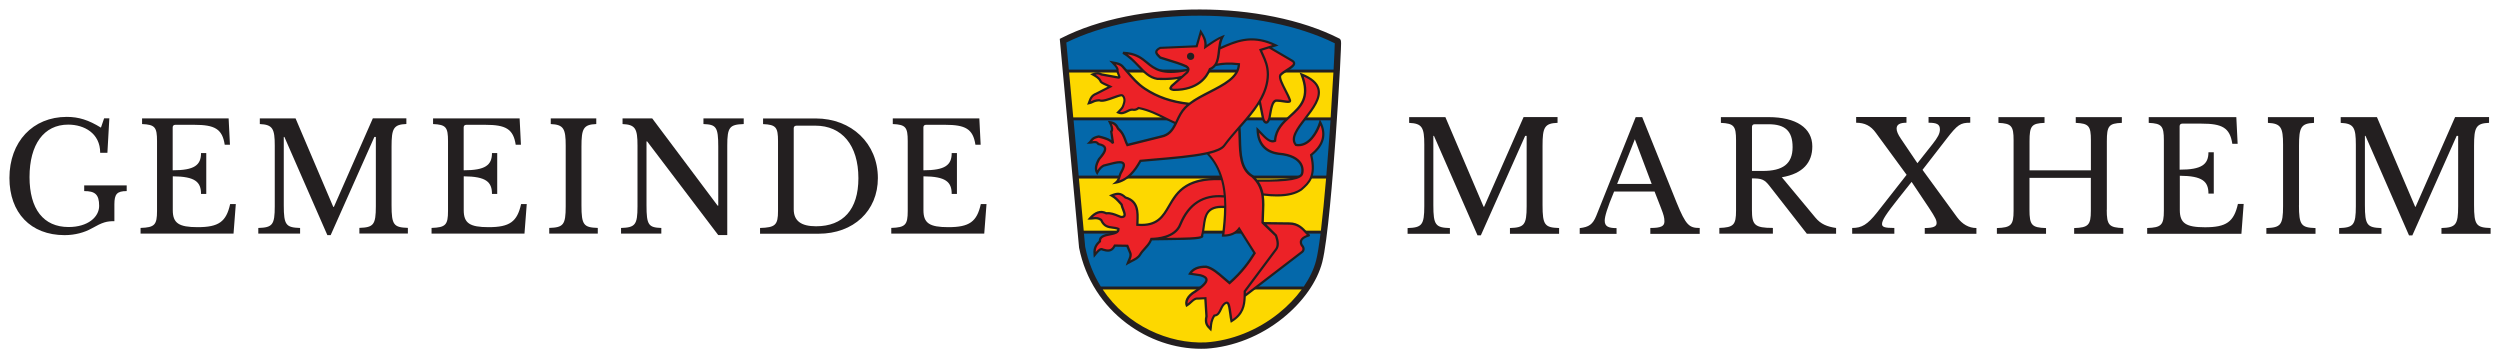
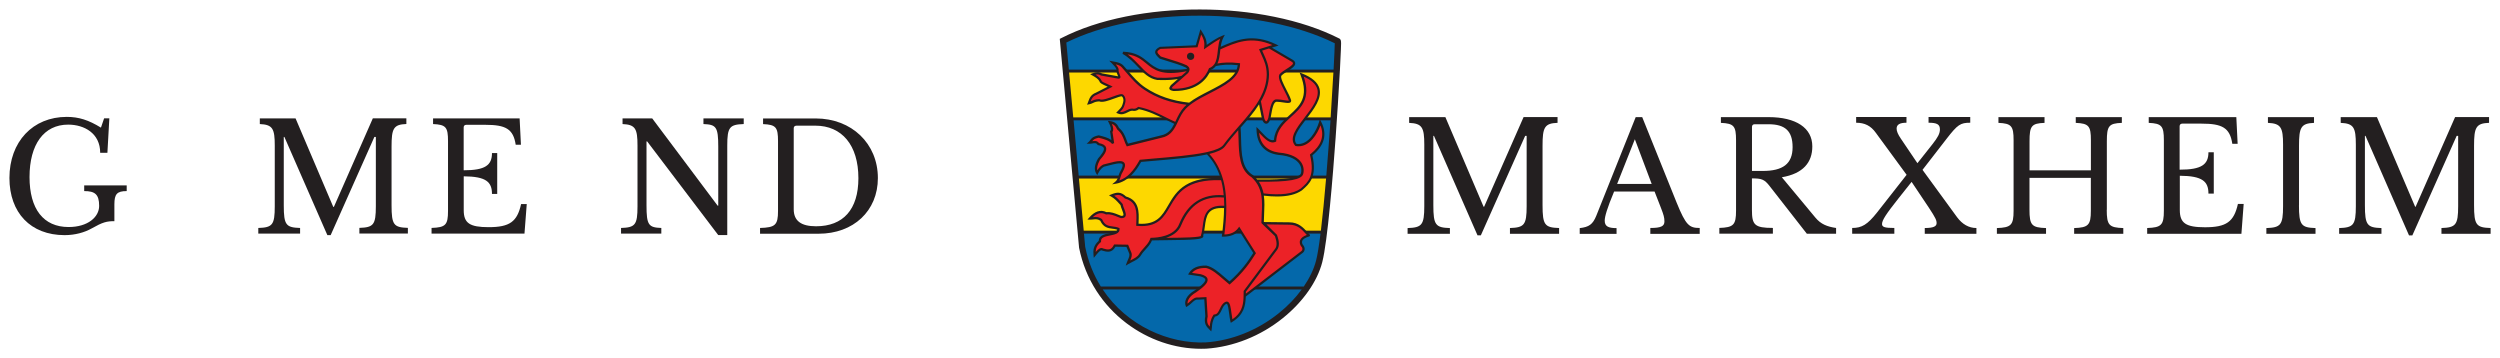
<svg xmlns="http://www.w3.org/2000/svg" version="1.1" x="0px" y="0px" width="530" height="76" viewBox="0 0 530 76" enable-background="new 0 0 530 76" xml:space="preserve">
  <g>
    <g>
      <path fill="#0468AA" d="M225.61,8.54c15.63-7.97,42.29-7.97,58.25,0.12c0.24-0.35-1.93,38.78-3.95,46.65    c-2,7.76-11.71,17.04-24.02,17.85c-11.5,0.5-23.58-7.6-26.23-20.83L225.61,8.54z" />
      <path fill="#FDD800" d="M226.33,15.07l0.65,10.14h55.97l0.62-10.14H226.33z" />
      <path fill="#FDD800" d="M228.3,37.36l0.88,11.85h51.57l1.41-11.85H228.3z" />
-       <path fill="#FDD800" d="M233.05,61.06h44.59l-3.58,3.74l-7.17,5.3c-3.57,1.48-7.12,2.97-12.58,3.35    C241.86,72.72,237.89,66.61,233.05,61.06z" />
      <path fill="#231F20" d="M283.89,8.14l-0.05-0.02c-3.93-1.98-8.55-3.52-13.73-4.57c-5-1.02-10.3-1.54-15.74-1.54    c-5.44-0.01-10.71,0.49-15.68,1.49c-5.17,1.04-9.75,2.57-13.62,4.54l-0.4,0.2l4.09,44.24l0.01,0.07c0.66,3.28,1.9,6.36,3.69,9.14    c1.69,2.62,3.83,4.92,6.35,6.83c4.66,3.52,10.24,5.42,15.82,5.42c0.35,0,0.7-0.01,1.05-0.02l0.02,0    c5.77-0.38,11.54-2.68,16.25-6.47c4.26-3.42,7.31-7.75,8.37-11.88c1.14-4.43,2.26-18.4,2.83-26.34c0.33-4.6,0.65-9.62,0.88-13.85    c0.01-0.12,0.01-0.24,0.02-0.36c0-0.03,0-0.06,0.01-0.09c0.1-1.8,0.17-3.33,0.21-4.43c0.02-0.55,0.04-0.98,0.04-1.27    C284.3,8.7,284.3,8.33,283.89,8.14z M226.06,9.02c15.45-7.65,41.27-7.59,56.91,0.15c-0.01,0.79-0.1,2.81-0.25,5.59h-56.12    L226.06,9.02z M271.09,66.41c-4.5,3.62-10,5.81-15.49,6.18c-7.74,0.33-16.67-3.49-21.82-11.22h42.18    C274.65,63.16,273,64.88,271.09,66.41z M279.01,55.23c-0.47,1.83-1.37,3.7-2.61,5.52h-43.02c-1.53-2.44-2.68-5.25-3.32-8.43    l-0.26-2.8h50.15C279.64,52.02,279.32,54.02,279.01,55.23z M280.03,48.9h-50.28l-1.02-11.05h52.4    C280.78,41.91,280.41,45.77,280.03,48.9z M281.18,37.23h-52.5l-1.08-11.72h54.47C281.8,29.3,281.5,33.35,281.18,37.23z     M282.1,24.89h-54.57l-0.88-9.52h56.03C282.53,18.05,282.33,21.34,282.1,24.89z" />
      <path fill="#EC2227" d="M277.97,32.86c1.11,4.66-0.61,6.02-2.11,7.33c-1.57,1.1-4.19,1.54-8.2,1.03c0.35,1.91,0.06,3.95,0.04,5.94    l0.18,0.18l5.44,0.06c2.34-0.01,3.29,1.72,4.17,2.52c-2.08,0.59-1.8,1.64-1.47,2.14c0.42,0.43,0.45,1.04,0.02,1.37l-12.16,9.33    c-0.05,1.94-0.34,3.83-2.78,5.32c-0.35-1.42-0.33-4.23-1.16-3.88c-1.28,0.52-1.04,2.59-2.49,2.71c-0.81,1.21-0.7,2.44-0.79,2.88    c-0.65-0.65-1.21-1.18-0.87-2.72l-0.24-3.86L254,63.3c-0.91-0.14-1.47,0.94-2.38,1.45c-0.3-0.76,0.12-2,1.8-2.96    c1.96-1.4,3.62-2.75,1.12-3.44l-2.24-0.34c0.65-1.07,1.85-1.5,3.41-1.47c1.66,0.33,3.32,2.11,4.97,3.44    c2.53-2.22,4.05-4.3,5.32-6.34l-3.27-5.18c-0.65,0.9-1.67,1.49-3.41,1.48c0.27-2.07,0.44-4.11,0.45-6.05    c-5.2-0.43-4.09,3.48-4.93,6.06c0.71,0.85-6.22,0.65-10.78,0.78c-0.47,1.33-1.65,2.08-2.35,3.24c-0.58,0.97-1.69,1.24-2.6,1.8    c0.24-0.71,0.77-1.42,0.5-2.13l-0.63-1.52l-2.65-0.04c-0.66,1.34-1.59,1.12-2.53,0.85c-0.57-0.37-1.15,0.45-1.73,1.14    c-0.1-0.96-0.03-1.93,1.11-2.88c-0.12-2.03,4.04-0.99,3.93-2.65c-1.24-0.56-2.78,0.12-3.65-1.9c-0.9-0.65-1.6-0.27-2.39-0.3    c1.16-1.33,2.32-1.7,3.48-1.1c1.14-0.14,2.11,0.4,3.12,0.78c1.57,0.11,0.27-1.64,0.12-2.64c-0.62-0.67-1.17-1.39-2.12-1.92    c1.26-0.54,1.95-0.52,2.93,0.42c3.02,0.84,2.57,3.7,2.53,5.78c9.32,0.78,3.84-10.22,17.94-9.69c-0.58-2.06-1.56-3.92-3.1-5.49    c-3.58,0.81-9.12,1.17-14.19,1.63c-0.71,1.21-1.13,1.91-2.17,2.98c-0.58,0.6-1.81,1.42-2.99,1.61c0.73-0.6,0.6-1.46,1.14-2.29    c1.73-3.07-1.41-1.85-3.8-1.28c-0.45,0.25-0.91,0.63-1.37,1.53c-0.36-0.61-0.41-1.45,0.38-2.88c1.19-1.41,2.26-2.78-0.11-3.21    c-0.5-0.75-1.23-0.29-1.88-0.3c0.5-0.45,0.39-0.99,1.93-1.3c1.24,0.31,2.46,0.63,3.04,1.42l-0.38-2.47    c0.31-0.33,0.22-0.98-0.3-1.97c1.11,0.12,1.43,0.72,1.73,1.33c1.34,1.16,1.38,2.33,1.99,3.49l7.2-1.8    c1.69-0.34,2.42-1.49,3.07-2.81c-2.53-1.11-4.82-2.64-7.89-3.24c-0.35,0.3-0.78,0.47-1.34,0.34c-0.97-0.01-1.75,1.17-3.02,0.59    c0.96-1,0.98-0.95,1.3-2.07c0.18-0.62,0.03-1.2-0.35-1.51c-0.5-0.42-3.83,1.57-4.94,1.01c-1.32,0.07-1.36,0.47-2.21,0.63    c0.31-0.75,0.42-1.57,1.58-2.01l2.95-1.5c-0.75-0.4-2.06-0.81-2.06-1.2c-0.28-0.59-0.96-1-1.65-1.39c0.65-0.27,1.27-0.35,1.82,0    l3.65,0.66c0.55,0.03-0.33-0.81-0.21-1.75c-0.1-0.42-0.52-0.91-1.04-1.43c0.64,0.12,1.57,0.19,2.14,0.85    c1.49,1.67,2.8,3.45,4.73,4.72c2.39,1.57,5.34,2.76,9.41,3.2c3.66-2.87,10.39-4.31,10.49-8.42c-2.22-0.27-3.72-0.1-5.02,0.18    c-0.26,0.36-0.61,0.66-1.11,0.85c-0.78,1.99-2.81,4.45-7.72,4.41c-0.97-0.2-0.65-0.37-0.37-0.84l2.21-1.95    c-0.94,0.33-2.48,0.53-5.27,0.44c-2.96-0.5-4.03-3.68-7.26-5.52c6.43,0.25,4.42,5.63,13.85,3.57c0.02-0.27-0.14-0.49-0.44-0.68    c-1.57-0.73-3.65-1.27-5.53-1.88c-0.65-0.65-1.51-1.3,0-2.06l7.72-0.34l0.88-3.06c0.74,1.14,1.11,1.97,0.96,3.23    c1.32-0.92,2.62-1.81,3.61-2.19c-0.4,0.75-0.55,1.62-0.67,2.5c3.5-1.57,6.92-3.12,11.92-0.71l-1.35,0.42l4.81,2.81    c1.66,0.93-1.34,1.97-2.3,2.96c-0.83,0.64,1.25,3.57,1.88,5.35c0.39,0.86-1.43,0.18-2.71,0.18c-1-0.11-1.24,1.62-1.61,3.7    c-0.54,1.79-1.26,0.65-1.36,0.02l-0.68-3.44l-0.02-0.13c-1.14,1.93-2.71,3.72-4.28,5.51c0.3,3.99-0.37,8.51,2.76,10.38    c0.33,0.3,0.62,0.61,0.87,0.93c5.4,0.09,9.3-0.19,9.64-1.46c0.42-1.57-0.5-3.87-5-4.22c-2.77-0.37-4.36-2.15-4.42-5.09    c1.22,1.23,2.45,2.92,3.68,2.34c0.4-5.98,8.9-5.71,5.64-14.06c10.09,4.01-4.27,11.37-1.21,14.92c2.91,0.51,4.66-3.11,5.16-4.79    C281.16,28.45,280.59,30.77,277.97,32.86z" />
      <circle fill="#231F20" cx="252.41" cy="11.94" r="0.77" />
      <path fill="#231F20" d="M280.09,25.81l-0.28-0.54l-0.17,0.59c-0.53,1.78-2.2,5.02-4.79,4.64c-0.98-1.27,0.49-3.2,2.06-5.24    c1.66-2.17,3.38-4.41,2.81-6.5c-0.36-1.3-1.57-2.34-3.69-3.19l-0.52-0.21l0.2,0.52c1.85,4.74-0.18,6.58-2.33,8.53    c-1.52,1.37-3.09,2.8-3.31,5.27c-0.83,0.26-1.72-0.7-2.66-1.7c-0.2-0.21-0.41-0.44-0.61-0.64l-0.43-0.43l0.01,0.61    c0.06,3.04,1.71,4.93,4.63,5.32l0.01,0c2.71,0.21,3.89,1.12,4.4,1.84c0.59,0.84,0.49,1.66,0.38,2.07    c-0.36,1.32-6.21,1.34-9.29,1.29c-0.24-0.3-0.51-0.59-0.82-0.87l-0.02-0.02l-0.02-0.01c-2.38-1.42-2.46-4.47-2.54-7.7    c-0.02-0.79-0.04-1.59-0.1-2.38c1.4-1.59,2.81-3.2,3.91-4.94l0.59,2.96c0.08,0.46,0.4,1.12,0.89,1.15c0.01,0,0.02,0,0.04,0    c0.57,0,0.83-0.85,0.91-1.13l0.07-0.4c0.3-1.72,0.57-3.2,1.28-3.12l0.03,0c0.41,0,0.89,0.08,1.31,0.14    c0.79,0.12,1.37,0.21,1.6-0.09c0.11-0.15,0.12-0.33,0.02-0.56c-0.21-0.61-0.59-1.34-0.96-2.06c-0.59-1.14-1.39-2.71-1-3.01    l0.03-0.02c0.27-0.28,0.75-0.58,1.21-0.88c0.86-0.55,1.67-1.06,1.65-1.68c-0.01-0.3-0.22-0.57-0.61-0.79l-4.33-2.53l1.41-0.44    l-0.55-0.27c-4.91-2.37-8.39-0.96-11.72,0.53c0.11-0.7,0.27-1.39,0.58-1.98l0.3-0.57l-0.6,0.23c-0.89,0.33-2,1.06-3.25,1.92    c0.01-1.05-0.37-1.85-1.04-2.87l-0.29-0.45l-0.98,3.4l-7.6,0.33l-0.05,0.02c-0.59,0.3-0.91,0.62-0.96,0.98    c-0.08,0.5,0.34,0.91,0.74,1.3c0.06,0.05,0.11,0.11,0.16,0.16l0.04,0.04l0.06,0.02c0.53,0.17,1.09,0.34,1.63,0.51    c1.35,0.41,2.74,0.83,3.85,1.35c0.14,0.09,0.23,0.18,0.28,0.28c-5.19,1.09-6.72-0.17-8.33-1.49c-1.21-1-2.47-2.03-5.23-2.14    l-0.13,0.45c1.38,0.79,2.35,1.81,3.28,2.8c1.19,1.26,2.31,2.45,4.06,2.75l0.03,0c0.44,0.01,0.85,0.02,1.24,0.02    c1.36,0,2.36-0.08,3.12-0.22l-1.48,1.3l-0.02,0.03c-0.04,0.07-0.08,0.13-0.12,0.19c-0.12,0.18-0.25,0.37-0.16,0.59    c0.09,0.23,0.37,0.33,0.82,0.42l0.02,0.01h0.13c5.17,0,7.1-2.75,7.81-4.47c0.46-0.2,0.8-0.48,1.06-0.82    c1.23-0.26,2.61-0.41,4.63-0.19c-0.22,2.47-3.05,3.92-6.05,5.46c-1.5,0.77-3.03,1.55-4.25,2.49c-3.61-0.4-6.58-1.41-9.21-3.15    c-1.52-1-2.63-2.29-3.81-3.67c-0.28-0.33-0.58-0.67-0.87-1c-0.55-0.63-1.39-0.77-2-0.88c-0.1-0.02-0.19-0.03-0.27-0.05l-0.78-0.15    l0.56,0.56c0.4,0.4,0.86,0.89,0.97,1.28c-0.05,0.51,0.14,0.96,0.29,1.3c0.02,0.05,0.05,0.11,0.07,0.17l-3.46-0.63    c-0.55-0.33-1.2-0.33-2.01,0.01l-0.46,0.19l0.44,0.24c0.66,0.37,1.27,0.74,1.53,1.24c0.06,0.4,0.67,0.67,1.44,1.01    c0.1,0.05,0.21,0.09,0.31,0.14l-2.5,1.27c-1.07,0.41-1.34,1.14-1.58,1.79c-0.04,0.12-0.09,0.23-0.13,0.35l-0.17,0.41l0.44-0.08    c0.37-0.07,0.6-0.18,0.83-0.29c0.31-0.15,0.6-0.29,1.3-0.33c0.73,0.3,2.03-0.18,3.18-0.6c0.62-0.23,1.46-0.54,1.65-0.46    c0.3,0.26,0.4,0.75,0.26,1.25c-0.28,0.97-0.29,0.99-1.02,1.74c-0.07,0.07-0.14,0.15-0.22,0.23l-0.24,0.25l0.31,0.14    c0.88,0.4,1.54,0.06,2.13-0.24c0.33-0.17,0.64-0.33,0.96-0.33c0.53,0.11,1,0,1.43-0.33c2.09,0.43,3.83,1.3,5.52,2.15    c0.64,0.32,1.3,0.65,1.97,0.95c-0.61,1.19-1.3,2.15-2.79,2.45l-7.02,1.75c-0.14-0.28-0.24-0.57-0.35-0.87    c-0.3-0.81-0.62-1.65-1.57-2.49c-0.27-0.55-0.66-1.28-1.9-1.42l-0.46-0.05l0.21,0.41c0.45,0.85,0.57,1.45,0.34,1.69l-0.08,0.09    l0.29,1.88c-0.71-0.51-1.72-0.76-2.64-0.99l-0.05-0.01l-0.05,0.01c-1.22,0.25-1.51,0.66-1.77,1.02c-0.08,0.12-0.16,0.23-0.28,0.34    l-0.46,0.41l0.62,0.01c0.2,0,0.41-0.03,0.6-0.07c0.51-0.09,0.82-0.13,1.07,0.26l0.06,0.09l0.1,0.02c0.69,0.13,1.09,0.33,1.19,0.62    c0.19,0.54-0.62,1.5-1.22,2.2l-0.02,0.02l-0.01,0.02c-0.73,1.33-0.85,2.32-0.38,3.12l0.23,0.38l0.2-0.39    c0.44-0.87,0.88-1.21,1.24-1.41c0.31-0.07,0.64-0.16,0.95-0.24c1.18-0.31,2.65-0.69,2.95-0.3c0.09,0.12,0.16,0.47-0.4,1.47    c-0.24,0.37-0.36,0.76-0.46,1.09c-0.14,0.45-0.26,0.83-0.63,1.14l-0.7,0.58l0.9-0.15c1.17-0.19,2.46-0.99,3.12-1.68    c1.02-1.05,1.45-1.74,2.14-2.92c0.92-0.08,1.87-0.16,2.78-0.24c4.22-0.36,8.29-0.71,11.18-1.35c1.38,1.44,2.29,3.13,2.85,4.97    c-3.12-0.08-5.52,0.41-7.31,1.49c-1.93,1.16-2.91,2.84-3.77,4.33c-1.29,2.22-2.41,4.15-6.28,3.9c0-0.13,0.01-0.26,0.01-0.4    c0.08-2.03,0.18-4.54-2.67-5.37c-1.09-1.03-1.92-0.95-3.15-0.43l-0.46,0.19l0.43,0.24c0.77,0.43,1.25,0.97,1.76,1.54    c0.08,0.09,0.17,0.18,0.25,0.28c0.05,0.3,0.19,0.64,0.32,0.97c0.17,0.44,0.41,1.03,0.27,1.22c-0.05,0.07-0.21,0.11-0.43,0.1    c-0.18-0.07-0.35-0.14-0.53-0.21c-0.81-0.33-1.64-0.67-2.6-0.58c-1.24-0.61-2.49-0.21-3.7,1.19l-0.33,0.38l0.5,0.02    c0.25,0.01,0.48-0.02,0.71-0.04c0.51-0.06,0.96-0.11,1.5,0.26c0.66,1.46,1.69,1.59,2.59,1.7c0.35,0.05,0.69,0.09,1.01,0.2    c-0.08,0.42-0.68,0.57-1.61,0.75c-1.03,0.2-2.3,0.45-2.32,1.63c-1.13,1-1.2,2.04-1.1,3.02l0.06,0.57l0.37-0.44    c0.06-0.08,0.13-0.15,0.19-0.23c0.54-0.65,0.92-1.07,1.23-0.87l0.03,0.02l0.03,0.01c0.84,0.24,1.97,0.58,2.74-0.84l2.34,0.04    l0.57,1.37c0.16,0.43-0.05,0.89-0.27,1.38c-0.09,0.19-0.17,0.39-0.24,0.59l-0.22,0.64l0.58-0.36c0.26-0.16,0.54-0.3,0.81-0.43    c0.7-0.35,1.42-0.7,1.87-1.45c0.27-0.45,0.62-0.84,0.99-1.24c0.5-0.55,1.02-1.13,1.32-1.88c1.04-0.03,2.19-0.04,3.31-0.05    c5.54-0.05,7.3-0.16,7.55-0.7c0.02-0.05,0.06-0.16,0-0.3c0.18-0.6,0.27-1.27,0.35-1.91c0.29-2.19,0.54-4.11,4.07-3.89    c-0.02,1.89-0.2,3.84-0.45,5.79l-0.03,0.27l0.27,0c1.51,0,2.62-0.42,3.39-1.3l3.01,4.76c-1.08,1.74-2.54,3.8-5.04,6.02    c-0.34-0.28-0.68-0.58-1.02-0.87c-1.26-1.1-2.57-2.23-3.9-2.49l-0.04,0c-1.74-0.03-2.96,0.5-3.63,1.59l-0.19,0.31l2.59,0.39    c0.65,0.18,1.02,0.41,1.06,0.67c0.11,0.63-1.43,1.73-2.27,2.32c-1.79,1.03-2.24,2.38-1.89,3.26l0.1,0.26l0.24-0.14    c0.36-0.2,0.65-0.47,0.94-0.74c0.44-0.41,0.82-0.76,1.29-0.69l0.02,0l1.35-0.07l0.22,3.58c-0.35,1.6,0.25,2.21,0.89,2.85    l0.37,0.38l0.09-0.45c0.02-0.11,0.03-0.25,0.05-0.42c0.04-0.57,0.1-1.42,0.65-2.28c0.83-0.13,1.16-0.83,1.45-1.46    c0.25-0.54,0.48-1.04,0.99-1.25c0.04-0.02,0.05-0.01,0.06-0.01c0.26,0.15,0.41,1.34,0.51,2.13c0.07,0.56,0.15,1.15,0.26,1.59    l0.08,0.32l0.28-0.17c2.5-1.52,2.84-3.46,2.9-5.4l12.07-9.26c0.24-0.18,0.38-0.44,0.41-0.74c0.03-0.34-0.11-0.7-0.38-0.98    c-0.11-0.17-0.25-0.48-0.14-0.8c0.14-0.39,0.66-0.72,1.48-0.96c0.08-0.02,0.15-0.09,0.17-0.18c0.02-0.08-0.01-0.18-0.07-0.23    c-0.17-0.16-0.35-0.35-0.54-0.57c-0.77-0.85-1.82-2.02-3.77-2.02h-0.02l-5.34-0.06l-0.04-0.04c0.01-0.55,0.04-1.12,0.06-1.66    c0.06-1.3,0.13-2.62-0.06-3.89c1.01,0.12,1.94,0.18,2.79,0.18c2.29,0,4.03-0.43,5.26-1.29l0.13-0.11    c1.48-1.29,3.15-2.75,2.11-7.33C280.81,30.84,281.43,28.44,280.09,25.81z M273.74,13.03c0.17,0.09,0.36,0.23,0.37,0.38    c0.01,0.34-0.79,0.84-1.43,1.25c-0.48,0.3-0.97,0.62-1.28,0.94c-0.69,0.56,0.03,1.97,0.87,3.61c0.36,0.7,0.73,1.43,0.94,2.01    l0.01,0.02c0.02,0.03,0.02,0.06,0.03,0.07c-0.17,0.05-0.74-0.03-1.12-0.09c-0.44-0.07-0.94-0.15-1.38-0.15    c-1.15-0.11-1.44,1.49-1.8,3.52l-0.06,0.36c-0.2,0.65-0.39,0.78-0.45,0.77c-0.14-0.01-0.38-0.38-0.44-0.75l-0.68-3.44l-0.01-0.05    c1.01-1.74,1.69-3.61,1.72-5.69c-0.02-1.89-0.56-3.08-1.13-4.33c-0.11-0.24-0.22-0.48-0.33-0.73l1.46-0.46L273.74,13.03z     M245.37,16.48c-1.58-0.28-2.59-1.35-3.77-2.6c-0.73-0.77-1.53-1.62-2.55-2.35c1.93,0.27,2.93,1.08,3.97,1.94    c1.61,1.33,3.27,2.69,8.54,1.63c-0.02,0.02-0.03,0.04-0.05,0.07l-1.02,0.9C249.58,16.38,248.09,16.56,245.37,16.48z M257.46,13.58    c-0.18,0.27-0.4,0.49-0.7,0.67c-0.11,0.06-0.23,0.12-0.35,0.17l-0.1,0.04l-0.04,0.1c-0.63,1.6-2.43,4.29-7.47,4.26    c-0.24-0.05-0.36-0.09-0.41-0.12c0.02-0.04,0.06-0.09,0.09-0.14c0.04-0.05,0.08-0.12,0.12-0.18l2.14-1.89l1.13-1l0.01-0.02    c0.24-0.31,0.33-0.61,0.29-0.89c-0.01-0.04-0.02-0.08-0.03-0.12c-0.08-0.22-0.25-0.42-0.51-0.59l-0.03-0.02    c-1.14-0.53-2.56-0.96-3.93-1.38c-0.52-0.16-1.06-0.32-1.57-0.49c-0.04-0.04-0.08-0.08-0.13-0.13c-0.31-0.31-0.64-0.63-0.6-0.88    c0.03-0.18,0.26-0.39,0.66-0.6l7.84-0.34l0.78-2.71c0.53,0.89,0.76,1.6,0.64,2.61l-0.06,0.54l0.44-0.31    c1.13-0.79,2.15-1.49,2.99-1.91c-0.22,0.59-0.33,1.22-0.41,1.86c-0.03,0.19-0.05,0.38-0.07,0.56c0,0.04-0.01,0.07-0.01,0.11    C258.05,11.89,257.93,12.88,257.46,13.58z M247.17,24.88c-1.75-0.88-3.56-1.78-5.76-2.21l-0.12-0.02l-0.09,0.08    c-0.35,0.29-0.71,0.39-1.13,0.29l-0.02-0.01h-0.03c-0.44,0-0.83,0.19-1.21,0.38c-0.44,0.22-0.86,0.44-1.37,0.34    c0.72-0.74,0.79-0.83,1.09-1.89c0.2-0.69,0.03-1.39-0.42-1.77c-0.32-0.26-0.94-0.05-2.12,0.38c-0.99,0.36-2.34,0.86-2.86,0.59    l-0.06-0.03l-0.06,0c-0.84,0.05-1.21,0.22-1.54,0.38c-0.09,0.04-0.17,0.08-0.26,0.12c0.22-0.59,0.44-1.1,1.27-1.41l3.4-1.73    l-0.41-0.22c-0.23-0.12-0.51-0.24-0.78-0.36c-0.41-0.18-1.08-0.47-1.15-0.64v-0.05l-0.02-0.05c-0.25-0.51-0.73-0.89-1.28-1.22    c0.44-0.1,0.79-0.05,1.1,0.15l0.04,0.03l3.7,0.67l0.03,0c0.17,0.01,0.3-0.04,0.37-0.15c0.13-0.19,0.04-0.42-0.09-0.71    c-0.13-0.31-0.29-0.7-0.25-1.1l0.01-0.04l-0.01-0.04c-0.08-0.32-0.31-0.67-0.6-1c0.46,0.1,0.95,0.26,1.28,0.64    c0.29,0.33,0.58,0.67,0.87,1c1.15,1.34,2.34,2.73,3.91,3.76c2.58,1.7,5.47,2.73,8.95,3.17c-0.18,0.16-0.35,0.32-0.51,0.49    c-0.8,0.85-1.28,1.84-1.73,2.8c-0.05,0.11-0.11,0.22-0.16,0.33C248.48,25.54,247.84,25.21,247.17,24.88z M255.47,32.33    c-2.87,0.59-6.88,0.94-10.81,1.27c-0.96,0.08-1.95,0.17-2.91,0.26l-0.12,0.01l-0.06,0.11c-0.71,1.21-1.12,1.89-2.13,2.93    c-0.4,0.41-1.23,1.03-2.17,1.36c0.13-0.25,0.21-0.51,0.29-0.76c0.1-0.32,0.2-0.66,0.41-0.98l0.01-0.01    c0.55-0.98,0.67-1.62,0.36-2.02c-0.2-0.25-0.53-0.35-0.96-0.35c-0.66,0-1.54,0.23-2.5,0.48c-0.32,0.08-0.66,0.17-0.97,0.25    l-0.03,0.01l-0.03,0.02c-0.37,0.2-0.79,0.5-1.22,1.19c-0.1-0.44-0.04-1.11,0.55-2.19c0.89-1.05,1.55-1.92,1.29-2.66    c-0.16-0.45-0.64-0.75-1.47-0.91c-0.42-0.56-0.98-0.48-1.45-0.4c0.21-0.29,0.45-0.55,1.36-0.74c1.09,0.27,2.32,0.59,2.85,1.32    l0.44-0.18l-0.36-2.36c0.26-0.37,0.22-0.93-0.12-1.7c0.64,0.21,0.87,0.66,1.08,1.1l0.02,0.05l0.04,0.03    c0.89,0.76,1.17,1.52,1.47,2.32c0.13,0.36,0.27,0.73,0.46,1.09l0.09,0.17l7.38-1.84c1.7-0.35,2.48-1.45,3.13-2.73    c0.07-0.14,0.14-0.29,0.21-0.44c0.05-0.11,0.1-0.21,0.15-0.32c0.44-0.92,0.9-1.88,1.65-2.67c0.25-0.26,0.53-0.51,0.83-0.75    c0.19-0.15,0.38-0.29,0.58-0.43c1.11-0.78,2.45-1.46,3.75-2.13c3.08-1.58,6.26-3.21,6.33-6.1l0.01-0.22l-0.22-0.03    c-1.96-0.23-3.37-0.14-4.58,0.08c0.36-0.76,0.47-1.68,0.57-2.59c0.02-0.13,0.03-0.26,0.05-0.4c3.33-1.49,6.48-2.88,11.02-0.92    l-0.64,0.2l-0.63,0.2l-1.55,0.48l0.1,0.25c0.15,0.35,0.3,0.68,0.44,0.99c0.58,1.26,1.07,2.34,1.09,4.13    c-0.03,1.79-0.56,3.42-1.38,4.95c-0.12,0.22-0.24,0.44-0.37,0.65c-1.04,1.75-2.44,3.38-3.83,4.98c-0.12,0.14-0.24,0.27-0.36,0.41    c-0.03,0.03-0.05,0.06-0.08,0.09c-1.07,1.22-2.18,2.49-3.13,3.79c-0.45,0.65-1.66,1.14-3.34,1.53    C255.86,32.25,255.67,32.29,255.47,32.33z M244.09,50.41l-0.18,0l-0.02,0.07l-0.03,0.1c-0.05,0.14-0.1,0.27-0.16,0.39    c-0.28,0.58-0.7,1.05-1.15,1.54c-0.37,0.41-0.75,0.83-1.04,1.32c-0.38,0.63-1.01,0.94-1.67,1.27c-0.08,0.04-0.15,0.08-0.23,0.12    c0.23-0.51,0.46-1.08,0.24-1.67l-0.69-1.68l-2.97-0.05l-0.07,0.14c-0.55,1.11-1.23,1.02-2.21,0.73c-0.59-0.35-1.13,0.16-1.62,0.73    c0.02-0.75,0.26-1.4,1.05-2.06l0.09-0.08l-0.01-0.12c-0.05-0.8,0.73-1.01,1.92-1.24c0.97-0.19,2.08-0.41,2.01-1.4l-0.01-0.15    l-0.13-0.06c-0.42-0.19-0.87-0.25-1.3-0.3c-0.91-0.12-1.69-0.21-2.24-1.48l-0.03-0.06l-0.05-0.04c-0.72-0.52-1.34-0.45-1.89-0.39    c-0.01,0-0.03,0-0.04,0c0.94-0.88,1.85-1.08,2.76-0.6l0.07,0.03l0.08-0.01c0.86-0.11,1.63,0.21,2.43,0.54    c0.19,0.08,0.38,0.16,0.57,0.23l0.03,0.01l0.04,0c0.44,0.03,0.73-0.07,0.9-0.29c0.29-0.4,0.05-1.03-0.21-1.69    c-0.13-0.33-0.27-0.67-0.3-0.93l-0.01-0.07l-0.05-0.06c-0.1-0.11-0.2-0.22-0.29-0.33c-0.43-0.48-0.86-0.96-1.47-1.38    c0.88-0.31,1.42-0.22,2.22,0.55l0.04,0.04l0.06,0.02c2.54,0.71,2.45,2.93,2.37,4.9c-0.01,0.22-0.02,0.43-0.02,0.64l-0.01,0.23    l0.23,0.02c0.33,0.03,0.63,0.04,0.92,0.04c3.63,0,4.8-2.03,6.04-4.16c1.59-2.73,3.37-5.8,10.81-5.57    c0.19,0.69,0.33,1.39,0.43,2.11c0.02,0.16,0.04,0.32,0.06,0.48c0.02,0.2,0.04,0.4,0.06,0.6c-4.43-0.36-7.6,1.67-9.42,6.07    C248.99,50.16,245.22,50.4,244.09,50.41z M254.98,47.93c-0.09,0.66-0.18,1.34-0.37,1.93L254.58,50l0.03,0.03    c-0.17,0.08-0.7,0.21-2.3,0.29c-1.34,0.07-3.08,0.08-4.76,0.1c-0.12,0-0.24,0-0.36,0c1.34-0.43,2.7-1.24,3.28-2.78    c1.76-4.25,4.72-6.15,9.01-5.76c0.04,0.57,0.06,1.15,0.06,1.74C255.57,43.4,255.26,45.8,254.98,47.93z M273.33,47.64h0.02    c1.74,0,2.67,1.03,3.41,1.86c0.1,0.11,0.19,0.21,0.28,0.31c-0.77,0.28-1.24,0.66-1.42,1.13c-0.2,0.53,0.04,1.01,0.2,1.25    c0.01,0.01,0.02,0.02,0.03,0.03c0.18,0.18,0.28,0.41,0.26,0.62c-0.01,0.16-0.09,0.29-0.22,0.39l-11.76,9.02c0-0.08,0-0.15,0-0.23    l0-0.18l6.63-8.9l0.01-0.01c0.48-0.71,0.47-1.69-0.04-3.1l-0.02-0.05l-2.23-2.21L273.33,47.64z M270.29,50.06    c0.43,1.21,0.45,2.06,0.08,2.61l-6.72,9.02l0,0.34c0,0.21,0,0.41-0.01,0.61c0,0.21-0.01,0.42-0.02,0.63    c-0.09,1.63-0.48,3.15-2.35,4.42c-0.07-0.37-0.12-0.79-0.18-1.2c-0.18-1.38-0.32-2.23-0.75-2.49c-0.1-0.06-0.27-0.11-0.49-0.02    c-0.68,0.28-0.98,0.93-1.25,1.5c-0.33,0.71-0.56,1.15-1.17,1.19l-0.12,0.01l-0.07,0.1c-0.62,0.93-0.73,1.86-0.78,2.47    c-0.44-0.49-0.69-0.99-0.44-2.11l0.01-0.03l-0.26-4.13l-1.78,0.09c-0.68-0.09-1.18,0.37-1.66,0.81c-0.18,0.17-0.37,0.34-0.57,0.49    c-0.05-0.67,0.44-1.6,1.76-2.36l0.02-0.01c1.39-0.99,2.62-1.95,2.47-2.81c-0.08-0.47-0.55-0.82-1.43-1.06l-1.87-0.28    c0.6-0.72,1.57-1.07,2.96-1.04c1.2,0.25,2.45,1.33,3.65,2.38c0.39,0.34,0.79,0.69,1.19,1.01l0.16,0.13l0.15-0.13    c2.71-2.38,4.23-4.57,5.36-6.4l0.08-0.13l-3.55-5.62l-0.21,0.29c-0.63,0.87-1.59,1.33-2.93,1.37c0.26-2.08,0.4-3.9,0.41-5.53    c0-0.16,0-0.33,0-0.49c0-0.6-0.02-1.17-0.06-1.73c-0.01-0.17-0.02-0.33-0.04-0.49c-0.02-0.24-0.05-0.48-0.07-0.71    c-0.02-0.16-0.04-0.32-0.06-0.48c-0.07-0.49-0.15-0.96-0.26-1.42c-0.05-0.21-0.09-0.41-0.15-0.61c-0.04-0.17-0.09-0.33-0.14-0.49    c-0.59-2-1.52-3.7-2.82-5.12c1.66-0.41,2.86-0.94,3.35-1.65c0.84-1.15,1.81-2.28,2.77-3.39c0.03,0.62,0.05,1.25,0.07,1.87    c0.08,3.21,0.17,6.53,2.75,8.1c0.17,0.16,0.33,0.32,0.48,0.48c0.15,0.16,0.28,0.33,0.41,0.49c0.57,0.76,0.9,1.57,1.1,2.42    c0.04,0.17,0.07,0.34,0.1,0.51c0.2,1.25,0.14,2.57,0.07,3.93c-0.03,0.56-0.06,1.15-0.06,1.72c0,0.02,0,0.05,0,0.07l0,0.1    l0.32,0.32L270.29,50.06z M277.82,32.67l-0.12,0.1l0.04,0.15c1.05,4.41-0.46,5.73-1.92,7l-0.1,0.08c-1.59,1.11-4.22,1.44-7.84,1    c-0.18-0.86-0.48-1.69-1-2.48c6.32,0.08,9.07-0.41,9.4-1.65c0.23-0.85,0.06-1.75-0.45-2.48c-0.57-0.81-1.86-1.82-4.75-2.05    c-2.44-0.33-3.9-1.81-4.16-4.19c0.05,0.05,0.1,0.1,0.15,0.15c1.07,1.14,2.17,2.31,3.35,1.76l0.13-0.06l0.01-0.14    c0.16-2.37,1.62-3.7,3.17-5.1c2.1-1.9,4.27-3.86,2.65-8.53c1.66,0.74,2.6,1.61,2.89,2.65c0.51,1.85-1.13,4-2.72,6.07    c-1.72,2.24-3.34,4.35-1.99,5.92l0.06,0.07l0.09,0.02c0.2,0.04,0.4,0.05,0.59,0.05c2.37,0,3.96-2.58,4.64-4.43    C280.82,28.83,280.13,30.82,277.82,32.67z" />
    </g>
    <g>
      <path fill="#231F20" d="M2,37.73c0-7.68,4.95-12.95,12.16-12.95c2.54,0,4.63,0.67,7.24,2.28l0.67-1.97h1.11l-0.41,7.3h-1.53    c0-4.12-3.36-5.97-6.79-5.97c-5.14,0-8.19,4.19-8.19,11.11c0,6.79,2.95,10.6,8.29,10.6c4.09,0,6.47-2.13,6.47-4.48    c0-2.48-0.92-3.14-3.17-3.14v-1.2h9.01v1.2c-2.07,0-2.61,0.64-2.61,2.82v3.56c-1.62,0-2.44,0.19-4.86,1.56    c-1.46,0.82-3.46,1.4-5.71,1.4C6.5,49.84,2,45.11,2,37.73z" />
-       <path fill="#231F20" d="M36.63,36.1c4.57,0,5.99-1.08,5.99-3.65h1.11v8.67h-1.11c0-2.54-1.23-3.71-5.99-3.74v7.17    c0,2.76,1.27,3.61,5.27,3.61c4.48,0,6.06-1.15,6.89-4.89h1.2l-0.48,6.25H29.8v-1.2c2.99-0.1,3.49-0.64,3.49-3.61v-14.8    c0-2.95-0.44-3.49-3.17-3.61v-1.2h18.35l0.28,5.58h-1.11c-0.51-3.36-2.13-4.22-6.45-4.22h-4.04c-0.35,0-0.54,0.23-0.54,0.54v9.1    H36.63z" />
      <path fill="#231F20" d="M70.79,43.85l8.25-18.76h7.11v1.2c-2.73,0.1-3.14,0.95-3.14,4.79v12.44c0,4.19,0.48,4.69,3.46,4.79v1.2    H76.19v-1.2c2.99-0.1,3.49-0.64,3.49-4.57V29.03h-0.31L70.1,49.85h-0.7l-9.11-20.82h-0.13v14.51c0,4.19,0.48,4.69,3.46,4.79v1.2    h-8.86v-1.2c2.99-0.1,3.49-0.64,3.49-4.57V30.87c0-3.59-0.44-4.45-3.17-4.57v-1.2h7.58l7.99,18.76h0.13V43.85z" />
      <path fill="#231F20" d="M98.31,36.1c4.57,0,5.99-1.08,5.99-3.65h1.11v8.67h-1.11c0-2.54-1.23-3.71-5.99-3.74v7.17    c0,2.76,1.27,3.61,5.27,3.61c4.48,0,6.06-1.15,6.89-4.89h1.2l-0.48,6.25H91.49v-1.2c2.99-0.1,3.49-0.64,3.49-3.61v-14.8    c0-2.95-0.44-3.49-3.17-3.61v-1.2h18.35l0.28,5.58h-1.11c-0.51-3.36-2.13-4.22-6.45-4.22h-4.04c-0.35,0-0.54,0.23-0.54,0.54v9.1    H98.31z" />
-       <path fill="#231F20" d="M123.27,43.53c0,4.19,0.48,4.69,3.46,4.79v1.2h-10.29v-1.2c2.99-0.1,3.49-0.64,3.49-4.57V30.87    c0-3.59-0.44-4.45-3.17-4.57v-1.2h9.65v1.2c-2.73,0.1-3.14,0.95-3.14,4.79v12.44H123.27z" />
      <path fill="#231F20" d="M152.27,49.84l-15.08-19.87h-0.13v13.57c0,4.19,0.44,4.69,3.14,4.79v1.2h-8.54v-1.2    c2.99-0.1,3.49-0.64,3.49-4.57V30.87c0-3.59-0.44-4.45-3.17-4.57v-1.2h6.29l13.87,18.5h0.13V31.09c0-4.19-0.44-4.69-3.14-4.79    v-1.2h8.54v1.2c-2.99,0.1-3.49,0.64-3.49,4.57v18.97L152.27,49.84L152.27,49.84z" />
      <path fill="#231F20" d="M161.13,49.53v-1.2c3.23-0.1,3.81-0.61,3.81-3.61v-14.8c0-2.95-0.44-3.49-3.17-3.61v-1.2h11.14    c7.65,0,13.2,5.33,13.2,12.64c0,6.96-5.17,11.8-12.57,11.8h-12.41V49.53z M168.81,26.65c-0.35,0-0.54,0.23-0.54,0.54v17.17    c0,2.44,1.53,3.61,4.73,3.61c5.74,0,8.98-3.53,8.98-10.19c0-7.01-3.49-11.14-9.14-11.14h-4.02V26.65z" />
-       <path fill="#231F20" d="M195.77,36.1c4.57,0,5.99-1.08,5.99-3.65h1.11v8.67h-1.11c0-2.54-1.23-3.71-5.99-3.74v7.17    c0,2.76,1.27,3.61,5.27,3.61c4.48,0,6.06-1.15,6.89-4.89h1.21l-0.48,6.25h-19.71v-1.2c2.99-0.1,3.49-0.64,3.49-3.61v-14.8    c0-2.95-0.44-3.49-3.17-3.61v-1.2h18.35l0.28,5.58h-1.11c-0.51-3.36-2.13-4.22-6.45-4.22h-4.04c-0.35,0-0.54,0.23-0.54,0.54V36.1    L195.77,36.1z" />
    </g>
    <g>
      <path fill="#231F20" d="M314.64,43.82l8.36-19h7.2v1.22c-2.76,0.1-3.18,0.96-3.18,4.85v12.6c0,4.24,0.48,4.75,3.51,4.85v1.22    h-10.42v-1.22c3.02-0.1,3.54-0.65,3.54-4.62V28.81h-0.32l-9.39,21.08h-0.71L304,28.8h-0.13v14.7c0,4.24,0.48,4.75,3.51,4.85v1.22    h-8.97v-1.22c3.02-0.1,3.54-0.65,3.54-4.62V30.67c0-3.64-0.45-4.5-3.21-4.62v-1.22h7.68l8.1,19h0.13V43.82z" />
      <path fill="#231F20" d="M350.77,40.61h-8.58c-1.48,3.54-1.99,5.3-1.99,6.17c0,1.19,0.73,1.58,2.51,1.58v1.22h-7.81v-1.22    c1.96-0.23,2.76-0.77,3.51-2.61l8.36-20.92h1.38l7.3,18.13c1.96,4.82,2.67,5.37,4.89,5.37v1.25h-10.47v-1.25    c2.28,0,2.99-0.38,2.99-1.38c0-0.83-0.16-1.38-0.73-2.86L350.77,40.61z M342.83,39h7.33l-3.57-9.48L342.83,39z" />
      <path fill="#231F20" d="M377.75,37.58l7.1,8.54c1.16,1.41,2.51,1.93,4.4,2.21v1.22h-6.2l-7.88-10.09    c-1.13-1.48-1.76-1.64-3.76-1.64v6.68c0,3.18,0.55,3.82,4.44,3.82v1.22h-11.35v-1.22c3.02-0.1,3.54-0.65,3.54-3.66V29.71    c0-2.99-0.45-3.54-3.21-3.66v-1.22h10.09c5.88,0,9.29,2.31,9.29,6.2C384.22,34.43,382.26,36.81,377.75,37.58z M371.42,36.24h2.28    c4.24,0,6.33-1.48,6.33-5.05c0-3.44-1.61-4.85-5.1-4.85h-2.96c-0.35,0-0.55,0.23-0.55,0.55L371.42,36.24L371.42,36.24z" />
      <path fill="#231F20" d="M414.91,46.06c1.1,1.48,2.48,2.28,4.09,2.28v1.22h-10.95v-1.22c1.9,0,2.51-0.38,2.51-1.03    c0-0.61-0.2-1.1-1.64-3.28l-3.66-5.47l-2.76,3.47c-2.67,3.37-3.51,4.66-3.51,5.47c0,0.65,0.61,0.83,2.61,0.83v1.22h-8.94v-1.22    c2.06,0,3.24-0.73,5.24-3.24l6.3-8.03l-6.53-8.91c-1.06-1.48-2.34-2.13-4.17-2.13v-1.22h10.67v1.22c-1.41,0-2.09,0.38-2.09,1.25    c0,0.55,0.28,1.22,0.9,2.13l3.51,5.2l3.16-3.99c1.19-1.51,1.61-2.31,1.61-3.18c0-1.06-0.61-1.41-2.41-1.41v-1.22h8.84v1.22    c-2.09,0-2.67,0.38-5.02,3.41l-5.1,6.58L414.91,46.06z" />
      <path fill="#231F20" d="M446.63,44.46c0,3.28,0.48,3.79,3.51,3.89v1.22h-10.42v-1.22c3.02-0.1,3.54-0.65,3.54-3.66v-6.98h-13.01    v6.75c0,3.28,0.48,3.79,3.51,3.89v1.22h-10.42v-1.22c3.02-0.1,3.54-0.65,3.54-3.66V29.71c0-2.99-0.45-3.54-3.21-3.66v-1.22h9.77    v1.22c-2.76,0.1-3.18,0.65-3.18,3.89v6.17h13.01v-6.4c0-2.99-0.45-3.54-3.21-3.66v-1.22h9.77v1.22c-2.76,0.1-3.18,0.65-3.18,3.89    v14.53H446.63z" />
      <path fill="#231F20" d="M462.12,35.97c4.62,0,6.07-1.1,6.07-3.69h1.13v8.77h-1.13c0-2.57-1.25-3.76-6.07-3.79v7.26    c0,2.79,1.28,3.66,5.34,3.66c4.54,0,6.13-1.16,6.98-4.95h1.22l-0.48,6.33H455.2v-1.22c3.02-0.1,3.54-0.65,3.54-3.66V29.71    c0-2.99-0.45-3.54-3.21-3.66v-1.22h18.57l0.28,5.65h-1.13c-0.51-3.41-2.16-4.27-6.53-4.27h-4.09c-0.35,0-0.55,0.23-0.55,0.55v9.21    H462.12z" />
-       <path fill="#231F20" d="M487.38,43.5c0,4.24,0.48,4.75,3.51,4.85v1.22h-10.42v-1.22c3.02-0.1,3.54-0.65,3.54-4.62V30.67    c0-3.64-0.45-4.5-3.21-4.62v-1.22h9.77v1.22c-2.76,0.1-3.18,0.96-3.18,4.85v12.6H487.38z" />
+       <path fill="#231F20" d="M487.38,43.5c0,4.24,0.48,4.75,3.51,4.85v1.22h-10.42v-1.22c3.02-0.1,3.54-0.65,3.54-4.62V30.67    c0-3.64-0.45-4.5-3.21-4.62v-1.22h9.77v1.22c-2.76,0.1-3.18,0.96-3.18,4.85v12.6z" />
      <path fill="#231F20" d="M512.12,43.82l8.36-19h7.2v1.22c-2.76,0.1-3.18,0.96-3.18,4.85v12.6c0,4.24,0.48,4.75,3.51,4.85v1.22    h-10.42v-1.22c3.02-0.1,3.54-0.65,3.54-4.62V28.81h-0.32l-9.39,21.09h-0.71l-9.22-21.09h-0.13V43.5c0,4.24,0.48,4.75,3.51,4.85    v1.22h-8.97v-1.22c3.02-0.1,3.54-0.65,3.54-4.62V30.67c0-3.64-0.45-4.5-3.21-4.62v-1.22h7.68l8.1,19h0.13V43.82z" />
    </g>
  </g>
</svg>